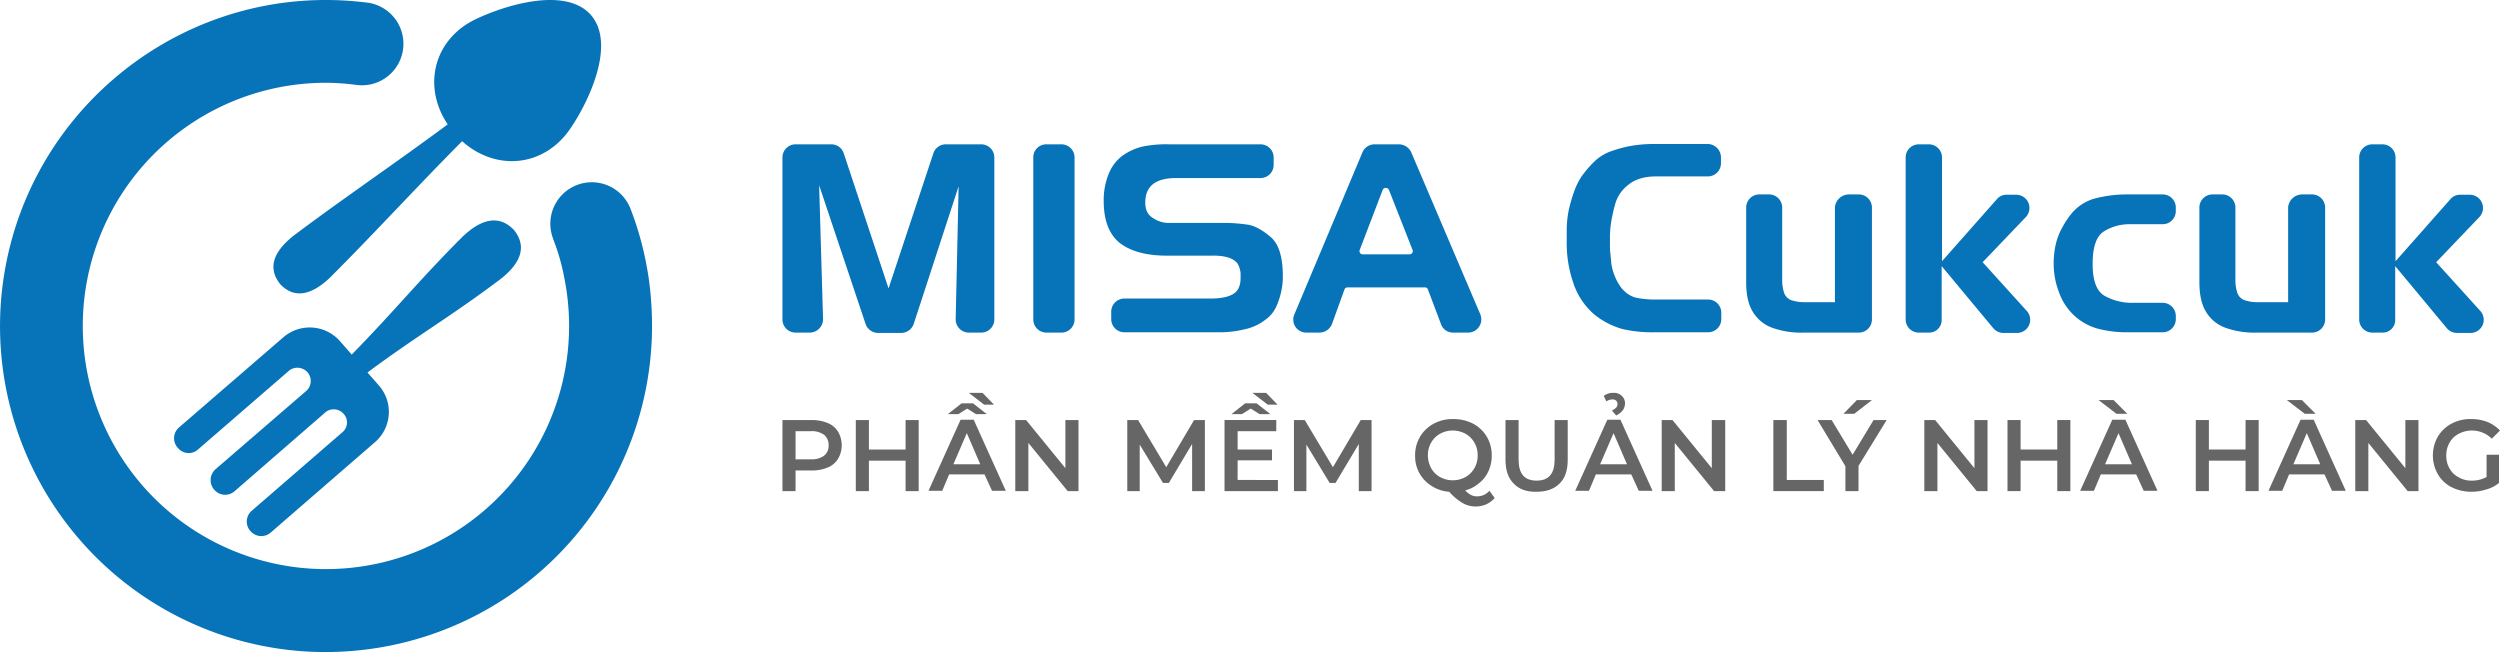
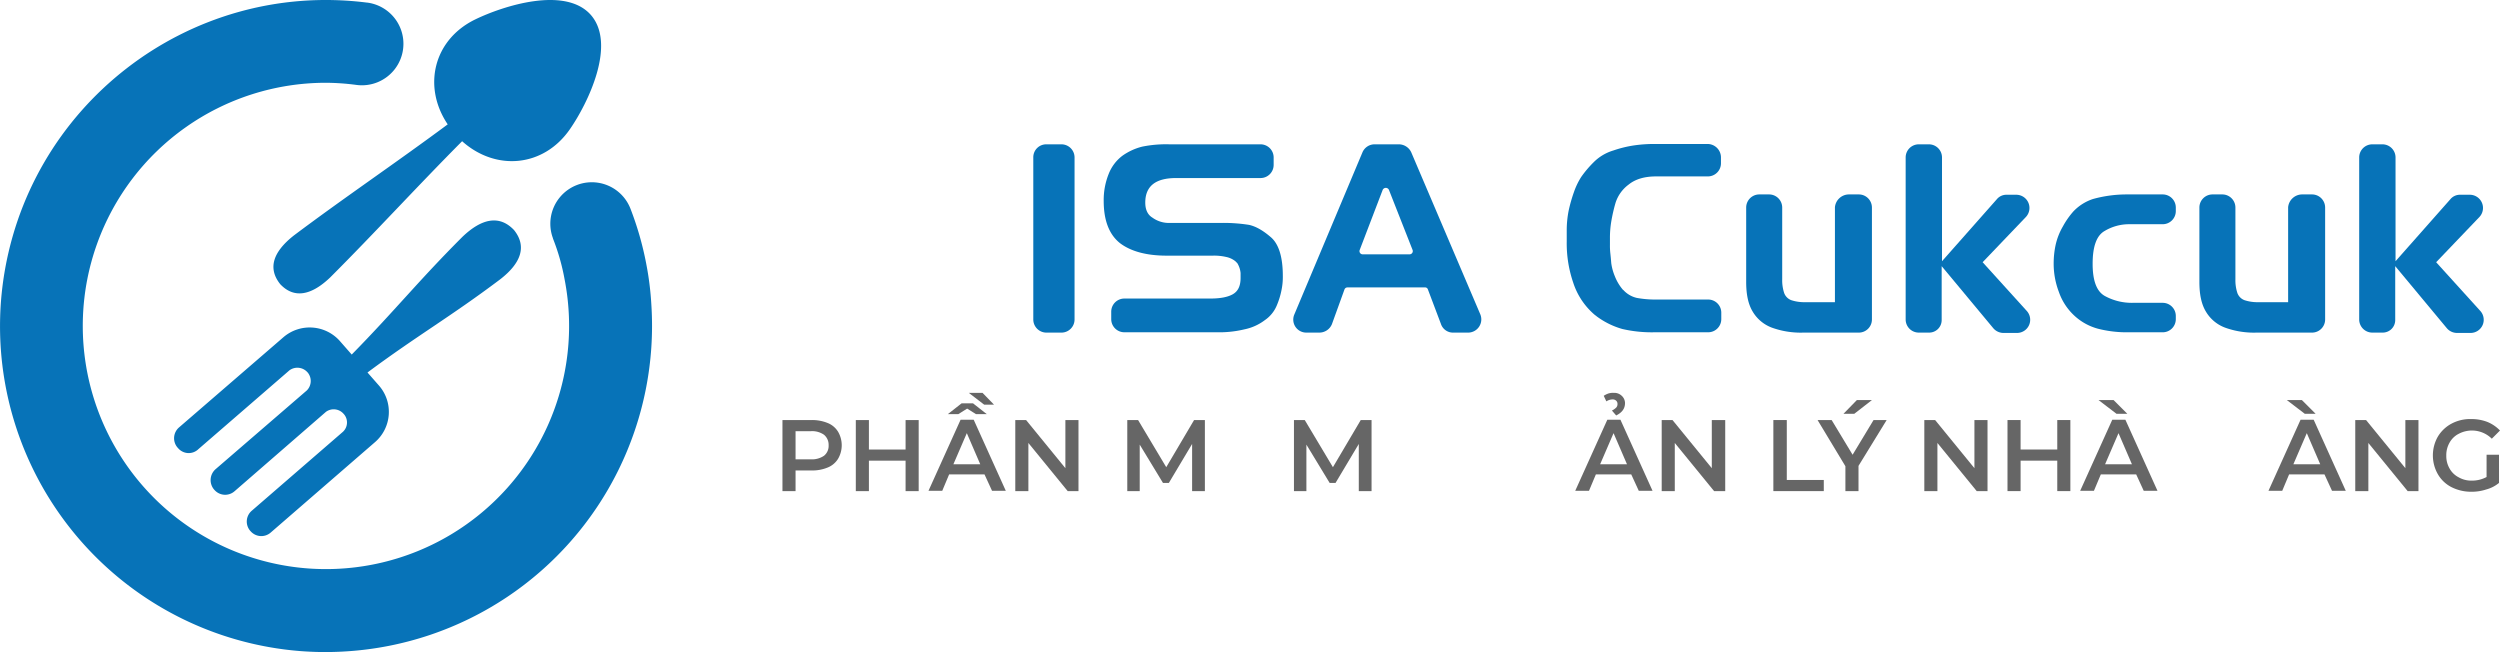
<svg xmlns="http://www.w3.org/2000/svg" width="920.178" height="240" viewBox="0 0 920.178 240">
  <g id="cukcuk_tagline" transform="translate(-0.138 -0.042)">
    <path id="Path_30420" d="M108.281,86.728c-7.606,6-9.707,12-5,17.906,5.1,5.4,11.409,4.2,18.414-2.5,16.412-16.405,32.124-33.611,48.536-50.116,12.409,11.1,30.023,9.6,39.73-4.5,6.5-9.4,17.113-31.01,7.706-41.914-9.407-10.8-32.324-3.4-42.632,1.6-15.412,7.5-19.415,24.808-10.108,38.613C146.21,59.719,126.8,72.824,108.281,86.728Zm129.7,10.3a116.733,116.733,0,0,0-5.8-20.207,15.267,15.267,0,0,0-28.521,10.9v.1a78.906,78.906,0,0,1,4.3,15.1A89.5,89.5,0,1,1,119.89,30.51a87.785,87.785,0,0,1,11.509.8A15.28,15.28,0,1,0,135.3,1h-.1C69.552-7.3,9.507,39.313,1.1,105.034A119.958,119.958,0,0,0,104.779,239.078a117.9,117.9,0,0,0,23.017.7A120.065,120.065,0,0,0,239.88,112.137a111.283,111.283,0,0,0-1.9-15.1Zm-48.637-12.3c-5.3-5.6-11.809-4.4-19.014,2.5-16.112,16.105-24.819,27.109-40.731,43.314l-4.3-4.9a14.837,14.837,0,0,0-20.816-1.5L66.05,157.351a5.262,5.262,0,0,0-.5,7.5l.1.1a5.119,5.119,0,0,0,7.305.6l.1-.1,33.625-29.109a4.948,4.948,0,0,1,6.6.7l.1.1a4.916,4.916,0,0,1-.3,6.6L79.46,172.756a5.352,5.352,0,0,0-.5,7.5l.1.1a5.237,5.237,0,0,0,7.406.5l33.625-29.21a4.819,4.819,0,0,1,6.5.7l.1.1a4.683,4.683,0,0,1-.3,6.5L92.77,188.061a5.231,5.231,0,0,0-.5,7.4l.1.1a5.237,5.237,0,0,0,7.406.5L138.2,162.753a14.707,14.707,0,0,0,1.5-20.707l-4.3-4.9c18.314-13.6,30.523-20.507,48.737-34.211C191.944,96.932,194.146,90.73,189.342,84.728Z" fill="#0773b8" />
    <g id="Group_42676" data-name="Group 42676" transform="translate(0 -11)">
      <g id="Group_42674" data-name="Group 42674" transform="translate(288.138 64.042)">
-         <path id="Path_33257" data-name="Path 33257" d="M298.7,134.3h-5.183a4.835,4.835,0,0,1-4.821-4.821V69.821A4.835,4.835,0,0,1,293.521,65h13.138a4.818,4.818,0,0,1,4.58,3.254l16.513,49.779,16.513-49.779A4.818,4.818,0,0,1,348.844,65h13.017a4.835,4.835,0,0,1,4.821,4.821v59.662a4.835,4.835,0,0,1-4.821,4.821h-4.58a4.862,4.862,0,0,1-4.821-4.942l1.085-48.935L337.032,131.05a4.928,4.928,0,0,1-4.58,3.375h-8.558a4.935,4.935,0,0,1-4.58-3.254L302.2,80.066l1.446,49.417A4.941,4.941,0,0,1,298.7,134.3Z" transform="translate(-288.7 -64.879)" fill="#0773b8" />
        <path id="Path_33258" data-name="Path 33258" d="M370.121,65h5.544a4.835,4.835,0,0,1,4.821,4.821v59.662a4.835,4.835,0,0,1-4.821,4.821h-5.544a4.835,4.835,0,0,1-4.821-4.821V69.821A4.759,4.759,0,0,1,370.121,65Z" transform="translate(-272.974 -64.879)" fill="#0773b8" />
        <path id="Path_33259" data-name="Path 33259" d="M411.026,65h33.507a4.835,4.835,0,0,1,4.821,4.821v2.772a4.835,4.835,0,0,1-4.821,4.821h-31.1c-7.593,0-11.33,3.013-11.33,9.04,0,2.531.844,4.46,2.652,5.544a10.326,10.326,0,0,0,6.629,1.928h19.044a60.229,60.229,0,0,1,9.883.723c2.652.6,5.3,2.17,8.2,4.7,2.772,2.531,4.219,7.232,4.219,14.1a23.672,23.672,0,0,1-.482,5.183,27.726,27.726,0,0,1-1.687,5.544,12.21,12.21,0,0,1-4.46,5.544,18.489,18.489,0,0,1-7.473,3.375,39.719,39.719,0,0,1-10.245,1.085H394.393a4.835,4.835,0,0,1-4.821-4.821v-2.772a4.835,4.835,0,0,1,4.821-4.821h31.579c3.616,0,6.388-.482,8.317-1.567s2.893-3.013,2.893-6.026v-1.808a8.473,8.473,0,0,0-1.205-3.616l-.723-.723a7.934,7.934,0,0,0-3.375-1.567,19.577,19.577,0,0,0-4.942-.482H409.942c-7.352,0-13.138-1.567-17.115-4.58-3.977-3.134-6.026-8.317-6.026-15.548a25.788,25.788,0,0,1,1.808-9.883,15.41,15.41,0,0,1,5.062-6.75,21.61,21.61,0,0,1,7.352-3.375A44.033,44.033,0,0,1,411.026,65Z" transform="translate(-268.56 -64.879)" fill="#0773b8" />
        <path id="Path_33260" data-name="Path 33260" d="M454.346,134.3h-4.821a4.779,4.779,0,0,1-4.46-6.629l25.07-59.662A4.851,4.851,0,0,1,474.595,65h9.04a5.071,5.071,0,0,1,4.46,2.893l25.432,59.662a4.872,4.872,0,0,1-4.46,6.75h-5.544a4.671,4.671,0,0,1-4.46-3.134l-4.821-12.776a1.054,1.054,0,0,0-1.085-.723H464.591a1.158,1.158,0,0,0-1.085.844l-4.58,12.656A5,5,0,0,1,454.346,134.3Zm15.91-28.807h17.236a1.188,1.188,0,0,0,1.085-1.687L479.9,81.754a1.267,1.267,0,0,0-2.29,0l-8.437,22.057A1.188,1.188,0,0,0,470.256,105.5Z" transform="translate(-256.677 -64.879)" fill="#0773b8" />
        <path id="Path_33261" data-name="Path 33261" d="M584.969,69.842v2.17a4.835,4.835,0,0,1-4.821,4.821H561.1c-4.219,0-7.593.964-10.125,3.013a13.379,13.379,0,0,0-4.821,6.75,60.748,60.748,0,0,0-1.567,6.87,36.6,36.6,0,0,0-.482,6.268v2.29a24.192,24.192,0,0,0,.121,2.893c.12,1.085.241,2.29.362,3.857a19.3,19.3,0,0,0,1.326,4.821,17.452,17.452,0,0,0,2.652,4.58c.12.121.241.362.482.482a9.6,9.6,0,0,0,4.942,2.893,37.655,37.655,0,0,0,7.232.6h19.044a4.835,4.835,0,0,1,4.821,4.821v2.411a4.835,4.835,0,0,1-4.821,4.821H560.5A48.142,48.142,0,0,1,548.69,133a29.168,29.168,0,0,1-9.522-4.7,1.664,1.664,0,0,0-.482-.362A26.068,26.068,0,0,1,530.611,116a44.591,44.591,0,0,1-2.411-15.187v-4.1a37.1,37.1,0,0,1,.723-7.352,55.173,55.173,0,0,1,1.928-6.75,26.381,26.381,0,0,1,2.652-5.544,39.106,39.106,0,0,1,4.58-5.424,17.13,17.13,0,0,1,7.232-4.339,42.275,42.275,0,0,1,7.955-1.928,51.87,51.87,0,0,1,7.473-.482h19.285A4.964,4.964,0,0,1,584.969,69.842Z" transform="translate(-239.531 -64.9)" fill="#0773b8" />
        <path id="Path_33262" data-name="Path 33262" d="M620.726,80.3h3.736a4.835,4.835,0,0,1,4.821,4.821v41.221a4.835,4.835,0,0,1-4.821,4.821h-20.49a31.248,31.248,0,0,1-11.45-1.808,13.775,13.775,0,0,1-7.111-5.906c-1.687-2.772-2.411-6.388-2.411-10.968V85.121a4.835,4.835,0,0,1,4.821-4.821h3.616a4.835,4.835,0,0,1,4.821,4.821v26.4a15.015,15.015,0,0,0,.723,5.062,4.437,4.437,0,0,0,2.652,2.652,15.292,15.292,0,0,0,5.183.723h10.848V85A5.207,5.207,0,0,1,620.726,80.3Z" transform="translate(-228.281 -61.738)" fill="#0773b8" />
        <path id="Path_33263" data-name="Path 33263" d="M640.258,134.3h-3.736a4.835,4.835,0,0,1-4.821-4.821V69.821A4.835,4.835,0,0,1,636.521,65h3.736a4.835,4.835,0,0,1,4.821,4.821v38.208l20.249-22.9a4.584,4.584,0,0,1,3.616-1.567h3.5a4.863,4.863,0,0,1,3.5,8.2l-15.91,16.633L676.3,126.35a4.843,4.843,0,0,1-3.616,8.075h-4.942A4.942,4.942,0,0,1,664,132.738l-19.044-22.9v19.887A4.6,4.6,0,0,1,640.258,134.3Z" transform="translate(-218.283 -64.879)" fill="#0773b8" />
        <path id="Path_33264" data-name="Path 33264" d="M706.068,120.2h10.968a4.835,4.835,0,0,1,4.821,4.821v1.205a4.835,4.835,0,0,1-4.821,4.821H703.778a42.6,42.6,0,0,1-10.607-1.326,20.637,20.637,0,0,1-8.678-4.821,21.336,21.336,0,0,1-5.665-8.678,29.139,29.139,0,0,1-1.928-10.366,32.729,32.729,0,0,1,.723-6.991,23.74,23.74,0,0,1,2.652-6.75,29.442,29.442,0,0,1,3.977-5.665l.362-.362a17.552,17.552,0,0,1,6.75-4.1A46.552,46.552,0,0,1,703.778,80.3h13.258a4.835,4.835,0,0,1,4.821,4.821v1.326a4.835,4.835,0,0,1-4.821,4.821H704.742a17.484,17.484,0,0,0-9.16,2.531c-2.893,1.687-4.339,5.665-4.339,12.053,0,6.147,1.446,10.124,4.46,11.812A20.638,20.638,0,0,0,706.068,120.2Z" transform="translate(-209.004 -61.738)" fill="#0773b8" />
        <path id="Path_33265" data-name="Path 33265" d="M759.126,80.3h3.736a4.835,4.835,0,0,1,4.821,4.821v41.221a4.835,4.835,0,0,1-4.821,4.821h-20.49a31.248,31.248,0,0,1-11.45-1.808,13.774,13.774,0,0,1-7.111-5.906c-1.687-2.772-2.411-6.388-2.411-10.968V85.121a4.835,4.835,0,0,1,4.821-4.821h3.616a4.835,4.835,0,0,1,4.821,4.821v26.4a15.017,15.017,0,0,0,.723,5.062,4.437,4.437,0,0,0,2.652,2.652,15.292,15.292,0,0,0,5.183.723h10.848V85A5.207,5.207,0,0,1,759.126,80.3Z" transform="translate(-199.868 -61.738)" fill="#0773b8" />
        <path id="Path_33266" data-name="Path 33266" d="M778.758,134.3h-3.736a4.835,4.835,0,0,1-4.821-4.821V69.821A4.835,4.835,0,0,1,775.021,65h3.736a4.835,4.835,0,0,1,4.821,4.821v38.208l20.249-22.9a4.584,4.584,0,0,1,3.616-1.567h3.5a4.863,4.863,0,0,1,3.5,8.2l-15.91,16.633L814.8,126.35a4.843,4.843,0,0,1-3.616,8.075h-4.942a4.942,4.942,0,0,1-3.736-1.687l-19.044-22.9v19.887A4.6,4.6,0,0,1,778.758,134.3Z" transform="translate(-189.85 -64.879)" fill="#0773b8" />
      </g>
      <g id="Group_42675" data-name="Group 42675" transform="translate(288.138 155.644)">
        <path id="Path_33267" data-name="Path 33267" d="M305.133,149.785a7.94,7.94,0,0,1,3.857,3.254,9.872,9.872,0,0,1,0,9.883,7.94,7.94,0,0,1-3.857,3.254,14.761,14.761,0,0,1-5.906,1.085h-5.906v7.593H288.5V148.7h10.727A15.176,15.176,0,0,1,305.133,149.785Zm-1.326,12.053a4.671,4.671,0,0,0,1.687-3.857,4.836,4.836,0,0,0-1.687-3.857,7.666,7.666,0,0,0-4.821-1.326h-5.665v10.366h5.665A7.912,7.912,0,0,0,303.807,161.838Z" transform="translate(-288.5 -138.696)" fill="#666" />
        <path id="Path_33268" data-name="Path 33268" d="M334.042,148.7v26.155h-4.821V163.646h-13.5v11.209H310.9V148.7h4.821v10.848h13.5V148.7Z" transform="translate(-283.901 -138.696)" fill="#666" />
        <path id="Path_33269" data-name="Path 33269" d="M353.711,170.412H340.693l-2.531,6.026H333.1l11.812-26.155h4.821l11.812,26.155h-5.062Zm-3.134-22.177-3.254-2.049-3.254,2.049h-3.857l5.062-3.977h4.219l5.062,3.977Zm1.567,18.441-4.942-11.45-4.942,11.45ZM347.925,140.4h5.062l4.219,4.339H353.59Z" transform="translate(-279.344 -140.4)" fill="#666" />
        <path id="Path_33270" data-name="Path 33270" d="M382.862,148.7v26.155h-3.977l-14.464-17.718v17.718H359.6V148.7h3.977l14.464,17.718V148.7Z" transform="translate(-273.903 -138.696)" fill="#666" />
        <path id="Path_33271" data-name="Path 33271" d="M417.665,174.855V157.5l-8.558,14.343h-2.17l-8.558-14.1v17.115H393.8V148.7h3.977l10.366,17.356L418.388,148.7h3.977v26.155Z" transform="translate(-266.882 -138.696)" fill="#666" />
-         <path id="Path_33272" data-name="Path 33272" d="M443.146,172.461v4.1H423.5V150.4h19.044v4.1H428.321v6.75h12.656v3.977H428.321v7.232Zm-6.75-24.226-3.254-2.049-3.254,2.049h-3.857l5.062-3.977h4.219l5.062,3.977Zm-2.652-7.834h5.062l4.219,4.339H439.41Z" transform="translate(-260.785 -140.4)" fill="#666" />
        <path id="Path_33273" data-name="Path 33273" d="M468.565,174.855V157.5l-8.558,14.343h-2.17l-8.558-14.1v17.115H444.7V148.7h3.977l10.366,17.356L469.288,148.7h3.977v26.155Z" transform="translate(-256.433 -138.696)" fill="#666" />
-         <path id="Path_33274" data-name="Path 33274" d="M510.989,177.448a9.11,9.11,0,0,1-3.013,2.29,9.938,9.938,0,0,1-3.736.844,9.691,9.691,0,0,1-4.942-1.205,20.678,20.678,0,0,1-5.062-4.219,13.5,13.5,0,0,1-6.509-2.17,12.818,12.818,0,0,1-4.46-4.7,13.008,13.008,0,0,1-1.567-6.509,13.3,13.3,0,0,1,1.808-6.87,13,13,0,0,1,5.062-4.821A14.559,14.559,0,0,1,495.8,148.4a15.976,15.976,0,0,1,7.232,1.687,13,13,0,0,1,5.062,4.821,13.3,13.3,0,0,1,1.808,6.87,13.465,13.465,0,0,1-1.205,5.785,11.549,11.549,0,0,1-3.5,4.46,12.755,12.755,0,0,1-5.062,2.652,8.844,8.844,0,0,0,2.17,1.687,4.891,4.891,0,0,0,2.29.482,5.972,5.972,0,0,0,4.46-2.049Zm-23.383-10.968a8.438,8.438,0,0,0,3.254,3.254,9.769,9.769,0,0,0,9.4,0,8.438,8.438,0,0,0,3.254-3.254,9.114,9.114,0,0,0,1.205-4.7,8.82,8.82,0,0,0-1.205-4.7,8.438,8.438,0,0,0-3.254-3.254,9.769,9.769,0,0,0-9.4,0,8.438,8.438,0,0,0-3.254,3.254,9.114,9.114,0,0,0-1.205,4.7A10.074,10.074,0,0,0,487.606,166.479Z" transform="translate(-248.837 -138.758)" fill="#666" />
-         <path id="Path_33275" data-name="Path 33275" d="M512.313,172.083c-2.049-2.049-3.013-4.942-3.013-8.678V148.7h4.821v14.584c0,5.183,2.169,7.714,6.629,7.714s6.629-2.531,6.629-7.714V148.7H532.2v14.7c0,3.736-.964,6.75-3.013,8.678-2.049,2.049-4.821,3.013-8.437,3.013C517.134,175.217,514.242,174.132,512.313,172.083Z" transform="translate(-243.17 -138.696)" fill="#666" />
        <path id="Path_33276" data-name="Path 33276" d="M551.211,170.412H538.193l-2.531,6.026H530.6l11.812-26.155h4.821l11.812,26.155h-5.062Zm-1.567-3.736-4.942-11.45-4.942,11.45ZM544.1,146.909a5.841,5.841,0,0,0,1.567-1.085,1.813,1.813,0,0,0,.482-1.326,1.547,1.547,0,0,0-.482-1.205,1.812,1.812,0,0,0-1.326-.482,4.26,4.26,0,0,0-2.29.723l-.964-2.049a7.364,7.364,0,0,1,1.687-.844,5.639,5.639,0,0,1,2.049-.241,3.91,3.91,0,0,1,2.893,1.085,3.652,3.652,0,0,1,1.205,2.652c0,2.049-1.085,3.5-3.254,4.58Z" transform="translate(-238.798 -140.4)" fill="#666" />
        <path id="Path_33277" data-name="Path 33277" d="M580.383,148.7v26.155h-4.1l-14.464-17.718v17.718H557V148.7h3.977l14.464,17.718V148.7Z" transform="translate(-233.378 -138.696)" fill="#666" />
        <path id="Path_33278" data-name="Path 33278" d="M591.221,148.7h4.821v22.057h13.62v4.1H591.1V148.7Z" transform="translate(-226.377 -138.696)" fill="#666" />
        <path id="Path_33279" data-name="Path 33279" d="M619.666,166.826v9.281h-4.821v-9.16L604.6,149.952h5.183l7.714,12.776,7.714-12.776h4.821Zm-.6-24.226h5.544l-6.509,5.062h-3.977Z" transform="translate(-223.606 -139.948)" fill="#666" />
        <path id="Path_33280" data-name="Path 33280" d="M660.462,148.7v26.155h-3.977l-14.464-17.718v17.718H637.2V148.7h3.977l14.464,17.718V148.7Z" transform="translate(-216.913 -138.696)" fill="#666" />
        <path id="Path_33281" data-name="Path 33281" d="M685.742,148.7v26.155h-4.821V163.646h-13.5v11.209H662.6V148.7h4.821v10.848h13.5V148.7Z" transform="translate(-211.699 -138.696)" fill="#666" />
        <path id="Path_33282" data-name="Path 33282" d="M705.411,169.96H692.393l-2.531,6.026H684.8l11.812-26.155h4.821l11.812,26.155h-5.062ZM691.55,142.6h5.544l5.062,5.062h-3.977Zm12.294,23.624-4.942-11.45-4.942,11.45Z" transform="translate(-207.141 -139.948)" fill="#666" />
-         <path id="Path_33283" data-name="Path 33283" d="M743.242,148.7v26.155h-4.821V163.646h-13.5v11.209H720.1V148.7h4.821v10.848h13.5V148.7Z" transform="translate(-199.894 -138.696)" fill="#666" />
        <path id="Path_33284" data-name="Path 33284" d="M762.911,169.96H749.893l-2.531,6.026H742.3l11.812-26.155h4.821l11.812,26.155h-5.062ZM749.05,142.6h5.544l5.062,5.062h-3.977Zm12.294,23.624-4.942-11.45-4.942,11.45Z" transform="translate(-195.336 -139.948)" fill="#666" />
        <path id="Path_33285" data-name="Path 33285" d="M792.062,148.7v26.155h-3.977l-14.464-17.718v17.718H768.8V148.7h3.977l14.464,17.718V148.7Z" transform="translate(-189.896 -138.696)" fill="#666" />
        <path id="Path_33286" data-name="Path 33286" d="M812.267,161.538h4.58V171.9a12.437,12.437,0,0,1-4.7,2.411,17.192,17.192,0,0,1-5.544.844,15.976,15.976,0,0,1-7.232-1.687,12.2,12.2,0,0,1-5.062-4.821,13.957,13.957,0,0,1,0-13.74,13,13,0,0,1,5.062-4.821A14.559,14.559,0,0,1,806.6,148.4a16.243,16.243,0,0,1,6.026,1.085,13.482,13.482,0,0,1,4.58,3.134l-3.013,3.013a10.388,10.388,0,0,0-12.173-1.808,7.978,7.978,0,0,0-3.375,3.254,9.249,9.249,0,0,0-1.205,4.821,9.113,9.113,0,0,0,1.205,4.7,7.978,7.978,0,0,0,3.375,3.254,9.25,9.25,0,0,0,4.821,1.205,11.286,11.286,0,0,0,5.424-1.326Z" transform="translate(-185.03 -138.758)" fill="#666" />
      </g>
    </g>
  </g>
</svg>